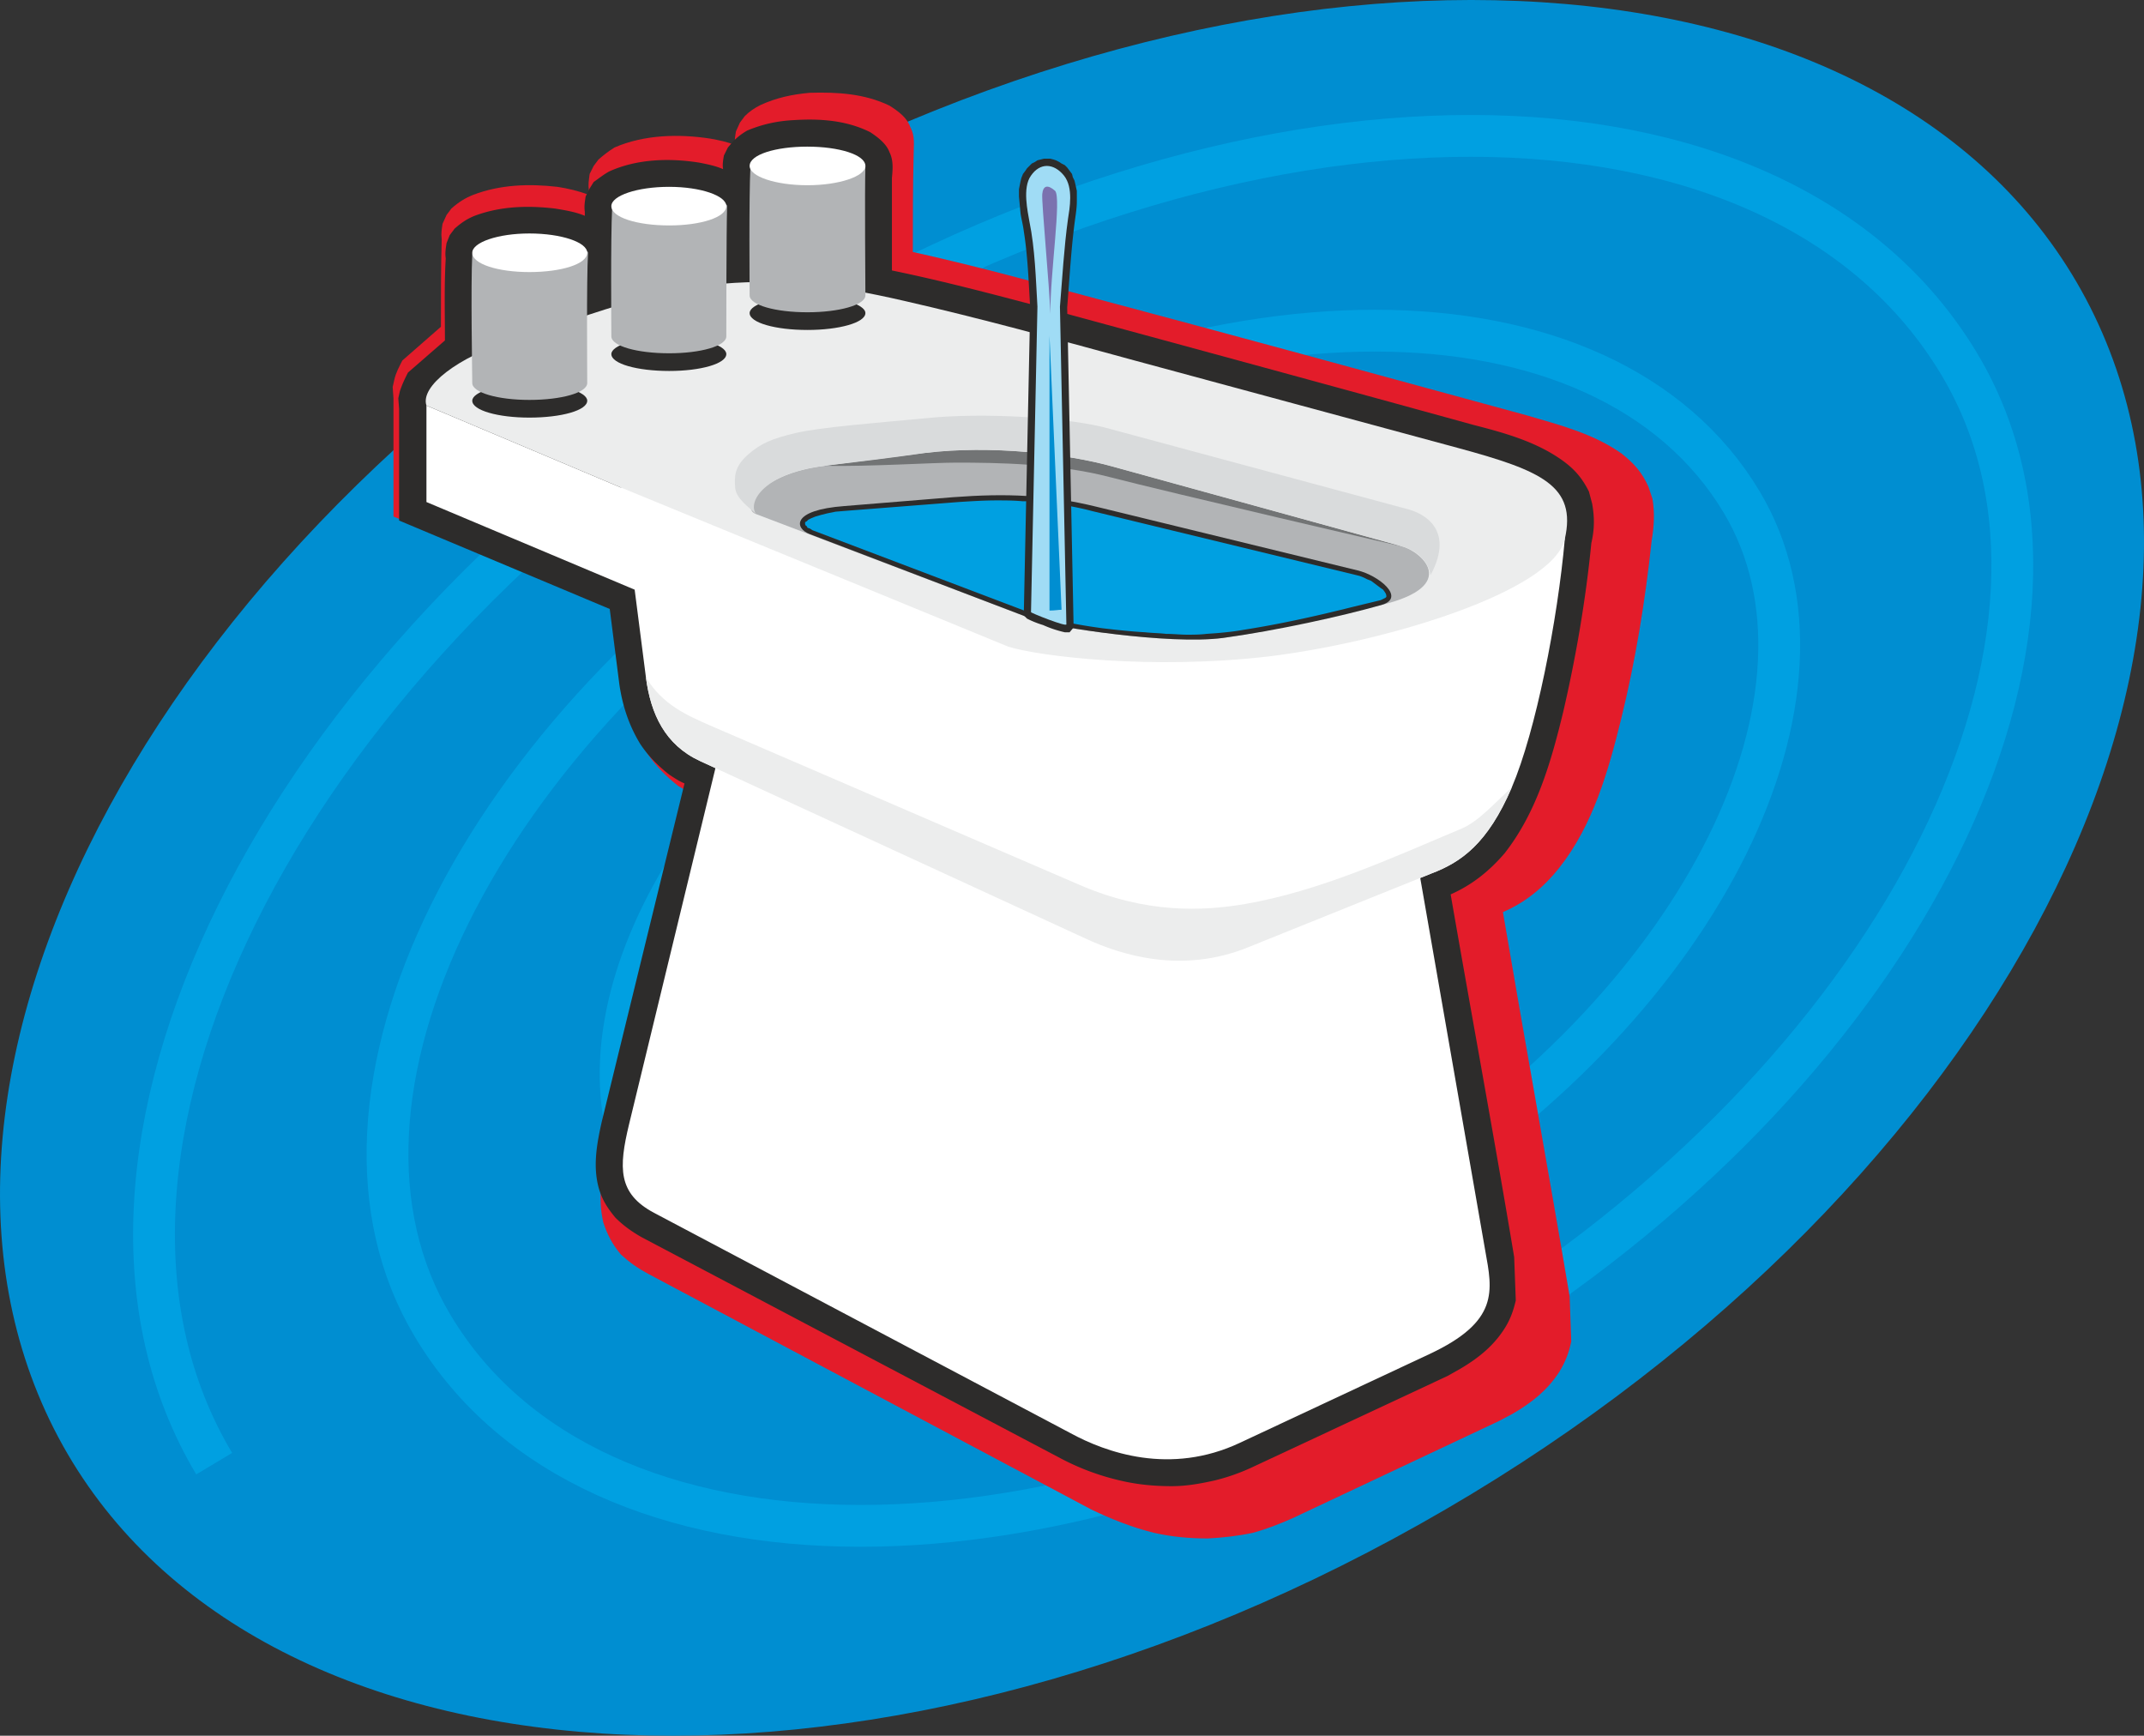
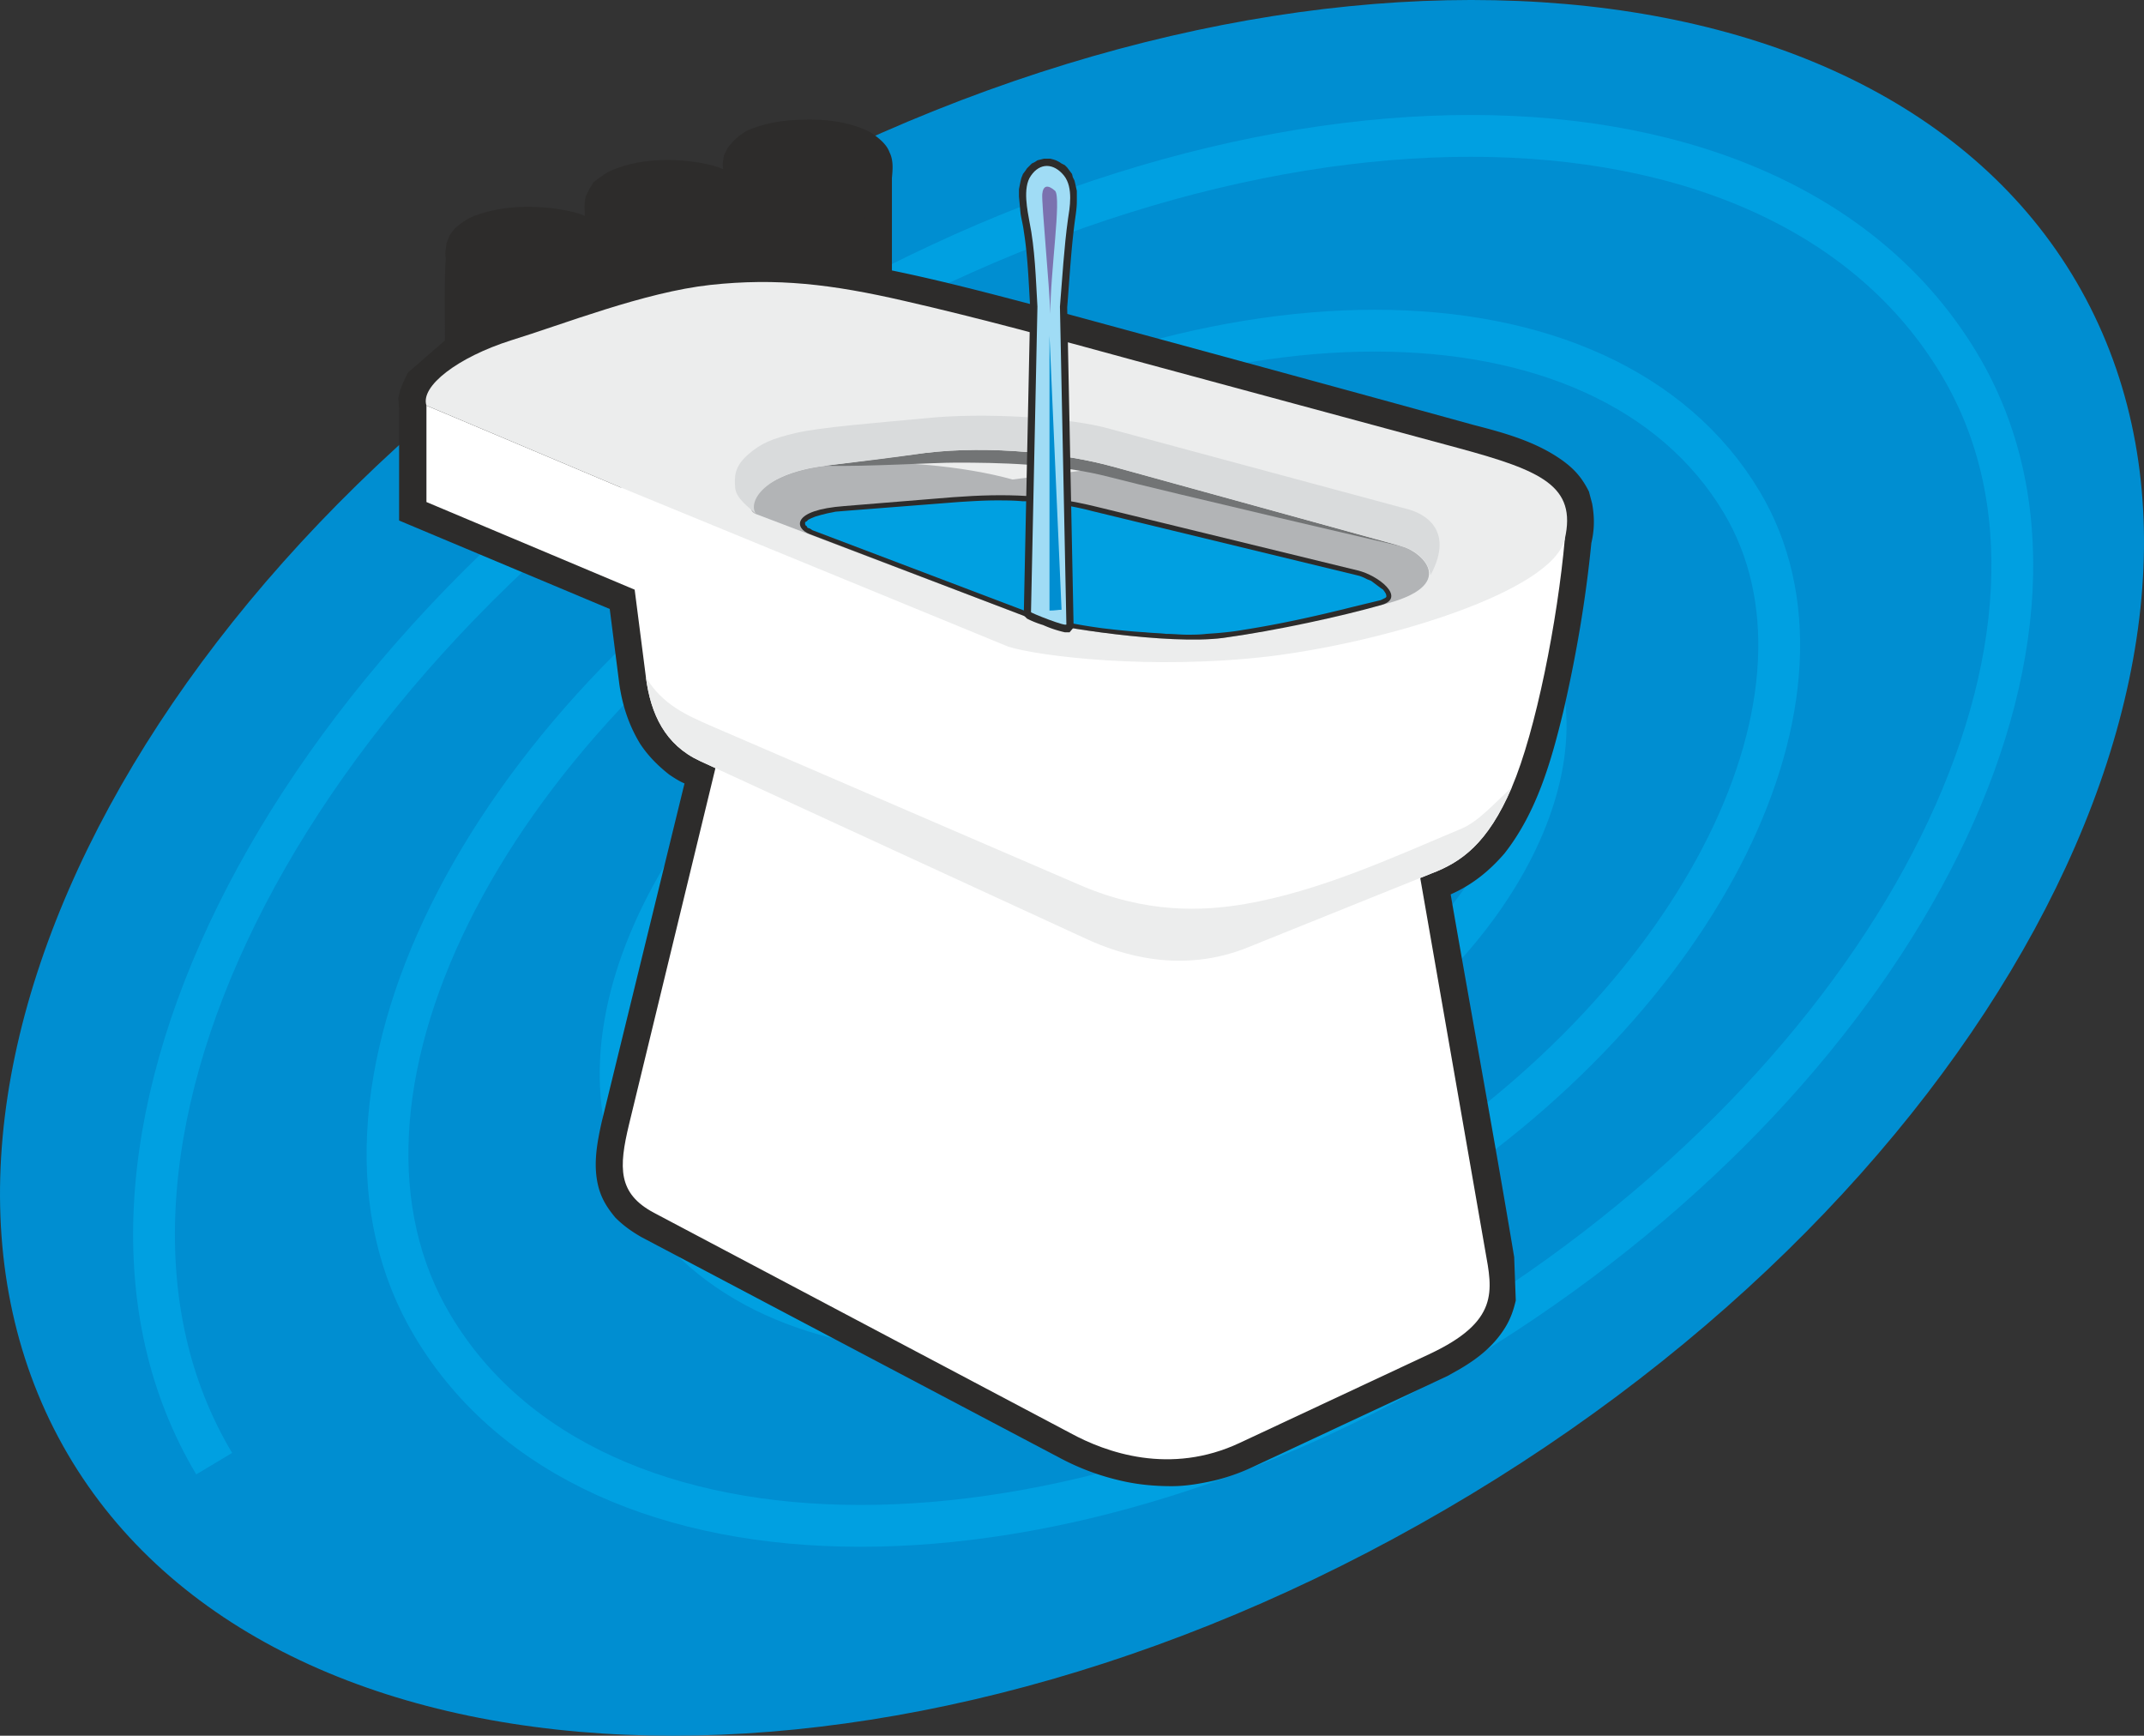
<svg xmlns="http://www.w3.org/2000/svg" width="256.019" height="207.24" viewBox="0 0 192.015 155.43">
  <rect x="0" y="0" width="192.015" height="155.43" fill="#333333" stroke="none" />
  <path d="M328.814 479.697c-49.896 28.08-104.76 24.552-121.968-7.776-17.208-32.4 9.576-81.648 59.616-109.728 49.896-28.08 104.76-24.552 121.968 7.776 17.208 32.4-9.576 81.648-59.616 109.728z" style="fill:#008ed1" transform="translate(-201.63 -343.23)" />
  <path d="M298.934 425.049c2.016 3.384 8.064 3.384 13.464 0s8.136-8.856 6.12-12.24c-4.104-6.84-16.128-6.84-26.856 0-10.8 6.768-16.272 17.712-12.168 24.552 6.048 10.224 24.12 10.224 40.248 0 16.2-10.152 24.408-26.64 18.288-36.864-8.136-13.608-32.256-13.68-53.784-.072-21.6 13.608-32.472 35.64-24.336 49.248 10.224 17.064 40.248 17.064 67.248.072 27-17.064 40.608-44.568 30.456-61.56-12.24-20.448-48.384-20.448-80.712-.072-32.4 20.448-48.744 53.496-36.504 73.872 14.256 23.832 56.448 23.832 94.104.072 37.8-23.832 56.88-62.352 42.624-86.184-16.272-27.288-64.512-27.288-107.64-.072s-64.944 71.28-48.672 98.496" style="fill:none;stroke:#00a0e1;stroke-width:3.744;stroke-miterlimit:10.433" transform="translate(-201.63 -343.23)" />
-   <path d="M274.166 351.537c-1.584.144-2.952.432-4.392 1.08-.576.288-1.008.576-1.44 1.008l-.432.576-.36.792c-.072.432-.144.792-.072 1.224-.72-.288-1.44-.432-2.232-.576-2.808-.432-5.904-.36-8.568.792-.576.36-.936.648-1.44 1.08l-.432.576-.36.72c-.072.576-.144.936-.072 1.44v.432c-.936-.36-1.872-.576-2.808-.72-2.52-.288-5.112-.216-7.56.72-.72.288-1.296.648-1.944 1.224l-.432.576-.36.792c-.072.504-.144.864-.072 1.368-.072 2.592-.072 5.256-.072 7.848l-3.456 3.024c-.288.576-.576 1.08-.72 1.728l-.144.648.072 1.008v10.584l19.872 8.424.936 7.128c.288 2.088.864 3.888 1.944 5.688.792 1.152 1.656 2.016 2.736 2.88.504.288.936.576 1.44.792l-7.776 32.112c-.504 2.016-.864 4.032-.36 6.192.36 1.08.792 1.944 1.584 2.88.792.72 1.512 1.224 2.448 1.728l39.672 21.096c1.8.864 3.6 1.584 5.616 2.088 1.584.36 3.168.504 4.824.504 1.368-.072 2.664-.216 4.032-.504 1.296-.36 2.376-.792 3.528-1.296l18.504-8.712 1.224-.648c1.728-1.008 3.096-2.088 4.176-3.744.576-.936.864-1.728 1.08-2.736l-.144-4.032c-1.944-11.52-4.032-22.968-5.976-34.416 2.016-.864 3.672-2.232 5.04-3.96 3.024-3.816 4.392-8.64 5.544-13.32 1.296-5.256 2.16-10.584 2.736-15.984.216-1.296.288-2.448.072-3.744l-.36-1.08c-.576-1.296-1.296-2.088-2.376-2.952-2.52-1.8-5.616-2.592-8.568-3.456-13.176-3.6-26.352-7.2-39.6-10.728-5.04-1.368-10.152-2.736-15.336-3.888 0-2.88 0-5.832.072-8.712 0-.864.144-1.656-.288-2.448-.288-.864-1.08-1.44-1.872-1.944-2.232-1.08-4.68-1.224-7.128-1.152z" style="fill:#e31c2a" transform="translate(-201.63 -343.23)" />
  <path d="M272.726 353.985c-1.44.072-2.808.36-4.176.936a5.72 5.72 0 0 0-1.296 1.008l-.432.504-.36.72c-.072.432-.144.792-.072 1.224-.648-.288-1.368-.432-2.088-.576-2.664-.432-5.616-.36-8.136.792-.504.288-.864.576-1.368.936l-.36.576-.36.72c-.072.504-.144.864-.072 1.368v.36c-.864-.36-1.8-.504-2.664-.648-2.448-.288-4.896-.216-7.2.648-.72.288-1.224.648-1.8 1.152l-.432.576-.288.72c-.072.504-.144.864-.072 1.368-.144 2.448-.072 4.896-.072 7.344l-3.312 2.88c-.288.576-.504 1.008-.72 1.656l-.144.648.072.936v10.008l18.864 7.92.864 6.768c.288 1.944.864 3.672 1.872 5.328.72 1.08 1.584 1.944 2.592 2.736.432.288.864.576 1.368.792l-7.416 30.312c-.432 1.944-.792 3.888-.288 5.832.288 1.08.792 1.872 1.512 2.736.72.72 1.44 1.224 2.304 1.728l37.656 19.872a21.893 21.893 0 0 0 5.256 1.944c1.512.36 3.024.504 4.608.504 1.296 0 2.52-.216 3.816-.504a18.046 18.046 0 0 0 3.312-1.152l17.568-8.208 1.152-.648c1.584-.936 2.952-2.016 3.96-3.6.504-.792.792-1.584 1.008-2.52l-.144-3.888c-1.8-10.8-3.816-21.672-5.688-32.472 1.944-.864 3.456-2.088 4.824-3.672 2.88-3.672 4.176-8.208 5.256-12.672 1.152-4.968 2.016-10.008 2.52-15.12.288-1.224.288-2.304.072-3.528l-.288-1.08c-.576-1.152-1.224-1.944-2.304-2.736-2.376-1.728-5.256-2.52-8.064-3.24-12.528-3.456-24.984-6.84-37.44-10.224-4.896-1.296-9.72-2.592-14.616-3.6v-8.28c.072-.792.144-1.584-.216-2.304-.288-.792-1.08-1.368-1.728-1.8-2.16-1.08-4.536-1.224-6.84-1.08z" style="fill:#2d2c2b" transform="translate(-201.63 -343.23)" />
  <path d="M249.038 364.137c-2.808 0-5.112.792-5.112 1.728v.288c-.072 1.872-.072 6.192-.072 9-2.736 1.368-4.464 3.168-4.032 4.392v8.64l18.648 7.848 1.008 7.848c.432 3.312 1.728 6.048 4.824 7.488l1.44.648-7.776 31.896c-.936 3.888-1.008 6.192 2.232 7.92l37.296 19.728c3.168 1.728 8.928 3.816 15.192.864l16.92-7.92c6.336-2.952 5.688-5.688 5.04-9.288l-5.76-33.408.936-.36c2.664-1.008 5.04-2.664 7.2-7.704 2.16-5.04 4.104-14.976 4.752-22.248 1.08-4.752-2.088-6.12-9.504-8.136l-29.016-7.848c-6.84-1.872-13.968-3.816-20.592-5.328-1.224-.288-2.448-.576-3.528-.792-.072-1.728-.072-9.144 0-11.304 0-.072 0-.144-.072-.144-.144-.936-2.376-1.584-5.112-1.584-2.88 0-5.184.72-5.184 1.728 0 .072 0 .144.072.216-.144 2.232-.072 7.704-.072 10.152-.648.072-1.368.072-2.088.144 0-2.664 0-5.616.072-6.912 0 0 0-.072-.072-.072-.144-.936-2.376-1.656-5.112-1.656-2.88 0-5.184.792-5.184 1.728 0 .072 0 .216.072.288-.144 1.872-.144 6.048-.072 8.784-.72.216-1.44.432-2.16.72 0-2.304 0-4.536.072-5.616l-.072-.072c-.216-.936-2.448-1.656-5.184-1.656z" style="fill:#2d2c2b" transform="translate(-201.63 -343.23)" />
  <path d="m334.646 455.217-5.904-33.84c-.576-3.528-60.912-18.072-62.568-11.304l-8.208 33.84c-.936 3.888-1.008 6.192 2.232 7.92l37.296 19.728c3.168 1.728 8.928 3.816 15.192.864l16.92-7.92c6.336-2.952 5.688-5.688 5.04-9.288z" style="fill:#fff" transform="translate(-201.63 -343.23)" />
  <path d="M337.022 413.745c2.16-5.04 4.104-14.976 4.752-22.248.288-3.024-68.76-14.328-74.376-11.304l-10.152 6.696-17.424-7.344v8.64l18.648 7.848 1.008 7.848c.432 3.312 1.728 6.048 4.824 7.488l34.56 15.912c3.096 1.44 8.64 3.24 14.688.72l16.272-6.552c2.664-1.008 5.04-2.664 7.2-7.704z" style="fill:#fff" transform="translate(-201.63 -343.23)" />
  <path d="M341.774 391.497c-1.08 4.68-15.912 9.216-26.496 10.512-10.512 1.224-20.52 0-23.328-.864l-34.704-14.256-17.424-7.344c-.576-1.728 2.808-4.32 7.56-5.832 4.68-1.44 11.952-4.32 17.856-4.968 5.976-.648 10.872-.072 17.424 1.44 6.624 1.512 13.752 3.456 20.592 5.328l29.016 7.848c7.416 2.016 10.584 3.384 9.504 8.136zm-4.752 22.248c-1.512 1.368-2.952 3.024-4.464 3.672-6.336 2.664-12.744 5.616-19.44 6.768-3.816.648-8.856.864-14.832-1.728L265.238 408.2c-1.944-.864-4.248-1.8-5.76-4.32.432 3.312 1.728 6.048 4.824 7.488l34.56 15.912c3.096 1.44 8.64 3.24 14.688.72l16.272-6.552c2.664-1.008 5.04-2.664 7.2-7.704z" style="fill:#eceded" transform="translate(-201.63 -343.23)" />
-   <path d="m301.31 385.017 25.848 7.128c1.728.432 5.328 3.528-1.8 5.256-4.032.936-9.432 2.304-14.184 2.952-4.896.648-15.192-1.008-16.632-1.512l-25.2-9.576c-1.44-.504.288-3.6 6.12-4.32l9-1.152c5.904-.72 12.744.072 16.848 1.224z" style="fill:#b2b4b6" transform="translate(-201.63 -343.23)" />
+   <path d="m301.31 385.017 25.848 7.128c1.728.432 5.328 3.528-1.8 5.256-4.032.936-9.432 2.304-14.184 2.952-4.896.648-15.192-1.008-16.632-1.512l-25.2-9.576c-1.44-.504.288-3.6 6.12-4.32c5.904-.72 12.744.072 16.848 1.224z" style="fill:#b2b4b6" transform="translate(-201.63 -343.23)" />
  <path d="m299.87 388.617 23.328 5.688c1.872.432 4.392 2.448 2.16 3.096-3.528 1.008-9.432 2.304-14.184 2.952-4.896.648-15.192-1.008-16.632-1.512l-20.376-7.776c-1.368-.504-1.728-2.16 3.096-2.52l9.72-.792c4.824-.36 8.496-.216 12.888.864z" style="fill:#2d2c2b" transform="translate(-201.63 -343.23)" />
  <path d="m323.126 394.737.288.072.36.144.288.144.36.144.288.216.288.216.288.216.216.144c.144.216.288.36.288.576v.072l-.072.072-.144.072-.288.144c-.864.216-1.8.432-2.664.648-3.168.792-6.408 1.512-9.648 2.016-.792.144-1.512.216-2.304.288l-1.008.072c-.576.072-1.152.072-1.728.072-.576 0-1.224-.072-1.872-.072-.576-.072-1.224-.072-1.872-.144-1.296-.072-2.592-.216-3.816-.36a50.338 50.338 0 0 1-4.752-.864c-.36 0-.648-.072-.936-.216l-20.304-7.704-.216-.144-.216-.072-.072-.144c-.144-.072-.144-.144-.144-.288v-.072l.144-.072.144-.144.288-.144.36-.144.504-.144.576-.144.72-.144.864-.072 10.152-.792c1.152-.072 2.232-.144 3.384-.144.792 0 1.512 0 2.304.072.792 0 1.584.072 2.304.144.504.072 1.008.144 1.584.216.72.144 1.512.288 2.304.504z" style="fill:#00a0e1" transform="translate(-201.63 -343.23)" />
  <path d="m301.31 385.017 25.848 7.128c1.08.288-21.456-4.968-26.136-6.192-4.68-1.224-10.152-1.296-13.752-1.296-2.16 0-7.632.36-11.808.288l9-1.152c5.904-.72 12.744.072 16.848 1.224z" style="fill:#727475" transform="translate(-201.63 -343.23)" />
-   <path d="M273.95 369.753c-2.88 0-5.184.72-5.184 1.512 0 .864 2.304 1.512 5.184 1.512 2.808 0 5.184-.648 5.184-1.512 0-.792-2.376-1.512-5.184-1.512zm-12.384 3.672c-2.88 0-5.184.72-5.184 1.512 0 .864 2.304 1.512 5.184 1.512 2.808 0 5.112-.648 5.112-1.512 0-.792-2.304-1.512-5.112-1.512zm-12.528 4.175c-2.808 0-5.112.72-5.112 1.513 0 .864 2.304 1.512 5.112 1.512 2.88 0 5.184-.648 5.184-1.512 0-.792-2.304-1.512-5.184-1.512z" style="fill:#2d2c2b" transform="translate(-201.63 -343.23)" />
-   <path d="M279.134 358.089c.072-.936-10.224-1.224-10.296.072-.144 2.736-.072 10.944-.072 11.52 0 .864 2.304 1.512 5.184 1.512 2.808 0 5.184-.648 5.184-1.512 0-.792-.072-9.288 0-11.592zm-12.384 3.6c.072-.864-10.224-1.152-10.296.144-.144 2.736-.072 10.944-.072 11.52 0 .864 2.304 1.512 5.184 1.512 2.808 0 5.112-.648 5.112-1.512 0-.792 0-9.288.072-11.664zm-12.456 4.176c0-.864-10.296-1.224-10.368.144-.144 2.736 0 10.944 0 11.52 0 .864 2.304 1.512 5.112 1.512 2.88 0 5.184-.648 5.184-1.512 0-.792-.072-9.288.072-11.664z" style="fill:#b2b4b6" transform="translate(-201.63 -343.23)" />
-   <path d="M273.95 356.36c-2.88 0-5.184.72-5.184 1.729 0 .936 2.304 1.728 5.184 1.728 2.808 0 5.184-.792 5.184-1.728 0-1.008-2.376-1.728-5.184-1.728zm-12.384 3.6c-2.88 0-5.184.793-5.184 1.729 0 1.008 2.304 1.728 5.184 1.728 2.808 0 5.112-.72 5.112-1.728 0-.936-2.304-1.728-5.112-1.728zm-12.528 4.177c-2.808 0-5.112.792-5.112 1.728 0 1.008 2.304 1.728 5.112 1.728 2.88 0 5.184-.72 5.184-1.728 0-.936-2.304-1.728-5.184-1.728z" style="fill:#fff" transform="translate(-201.63 -343.23)" />
  <path d="m301.31 385.017 25.848 7.128c.648.144 2.304.864 2.592 2.592 2.304-4.32-.936-5.616-2.016-5.904l-26.712-7.2c-3.456-1.008-11.376-1.512-16.632-.936-4.68.432-9.216.792-11.448 1.296-2.16.504-3.168.936-4.32 1.944-1.224 1.08-1.224 1.944-1.152 2.952.072 1.008 1.296 1.8 1.872 2.376-.792-1.08.72-3.672 6.12-4.32 3.024-.36 6.048-.72 9-1.152 5.904-.72 12.744.072 16.848 1.224z" style="fill:#d9dbdc" transform="translate(-201.63 -343.23)" />
  <path d="m294.326 357.729.216-.144.288-.072.288-.072h.576l.288.072.216.072.288.144.216.144.288.144.216.216.216.288.216.288.072.288.144.288.072.288.144.648v.936c0 .504-.072 1.008-.144 1.512-.36 2.592-.504 5.328-.72 7.992l.576 28.656-.36.432h-.432a10.269 10.269 0 0 1-1.944-.648 8.581 8.581 0 0 1-1.44-.576l-.288-.288.576-27.576c-.144-2.304-.216-4.608-.576-6.84-.072-.576-.216-1.08-.288-1.584l-.144-1.512v-.648l.144-.72.072-.288.144-.36.216-.288.144-.216.216-.216.216-.216z" style="fill:#2d2c2b" transform="translate(-201.63 -343.23)" />
  <path d="M293.966 358.953c.792-1.152 2.016-1.152 2.952 0 .864 1.08.504 2.952.36 3.888-.36 2.592-.504 5.256-.72 7.848l.576 28.44c.072.288-3.168-1.008-3.168-1.08l.576-27.36c-.144-2.448-.216-5.184-.72-7.632-.144-.864-.648-3.024.144-4.104z" style="fill:#a0dcf5" transform="translate(-201.63 -343.23)" />
  <path d="M296.126 360.32c.576.649-.432 7.2-.432 11.017-.072-2.52-.792-9.936-.72-10.728.072-.792.504-.864 1.152-.288z" style="fill:#7b72af" transform="translate(-201.63 -343.23)" />
  <path d="M295.622 373.28v24.625c.504 0 .792-.072 1.08-.072-.36-7.92-.72-16.632-1.08-24.552z" style="fill:#008ed1" transform="translate(-201.63 -343.23)" />
</svg>